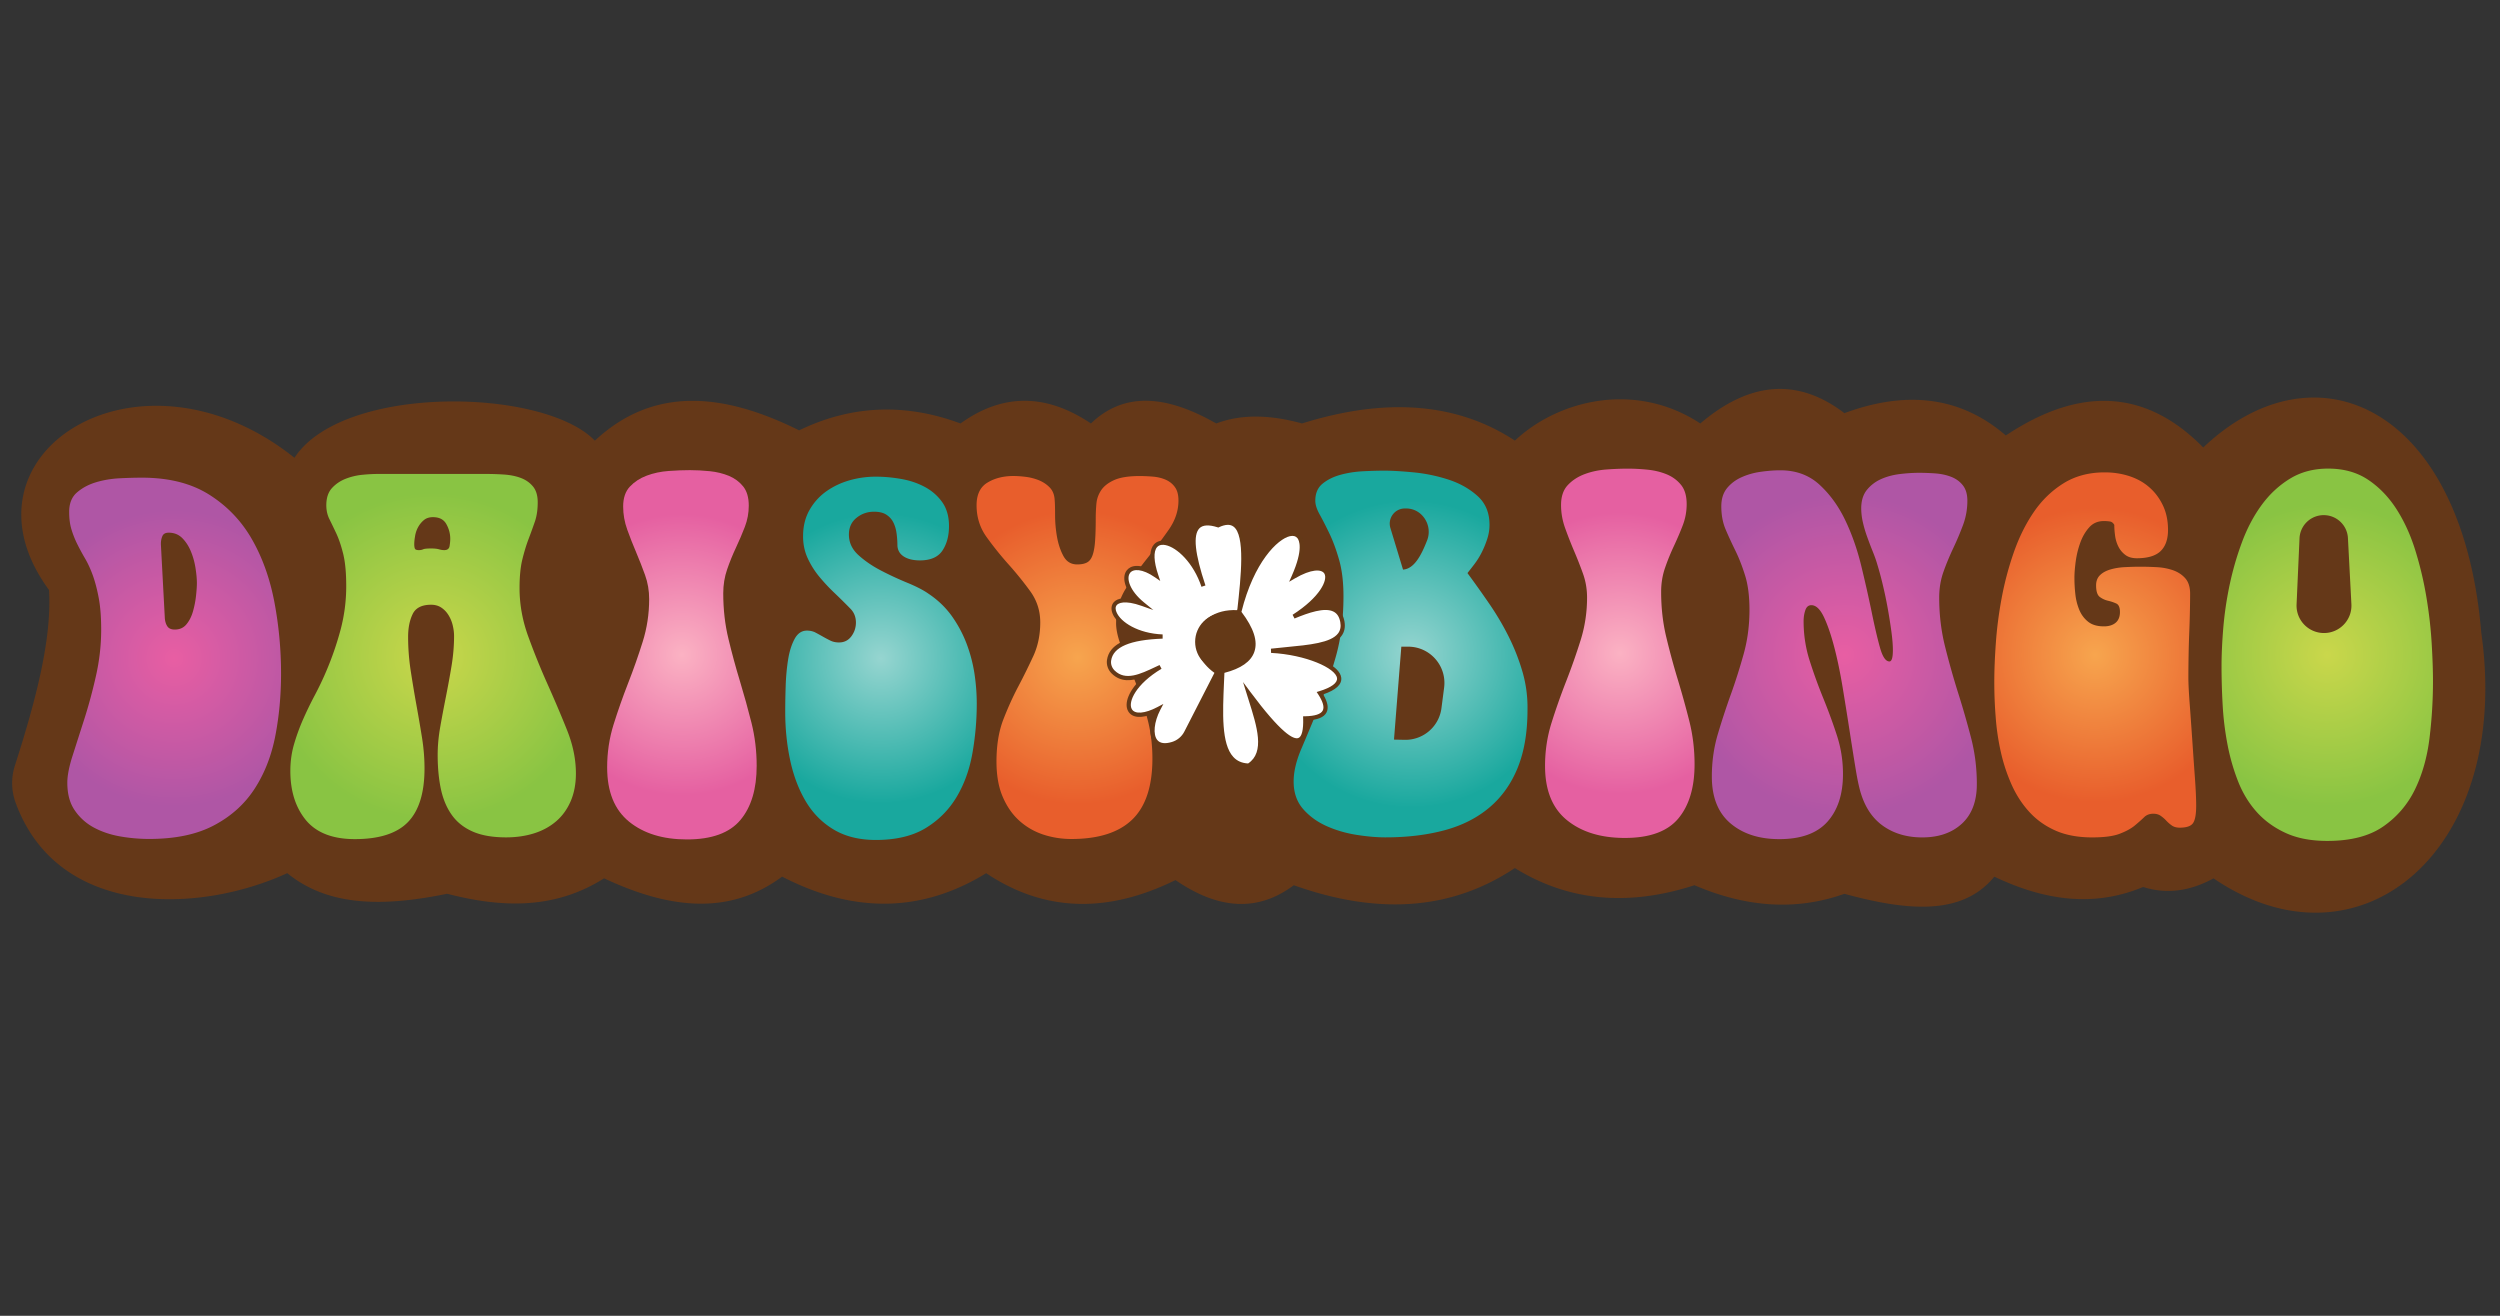
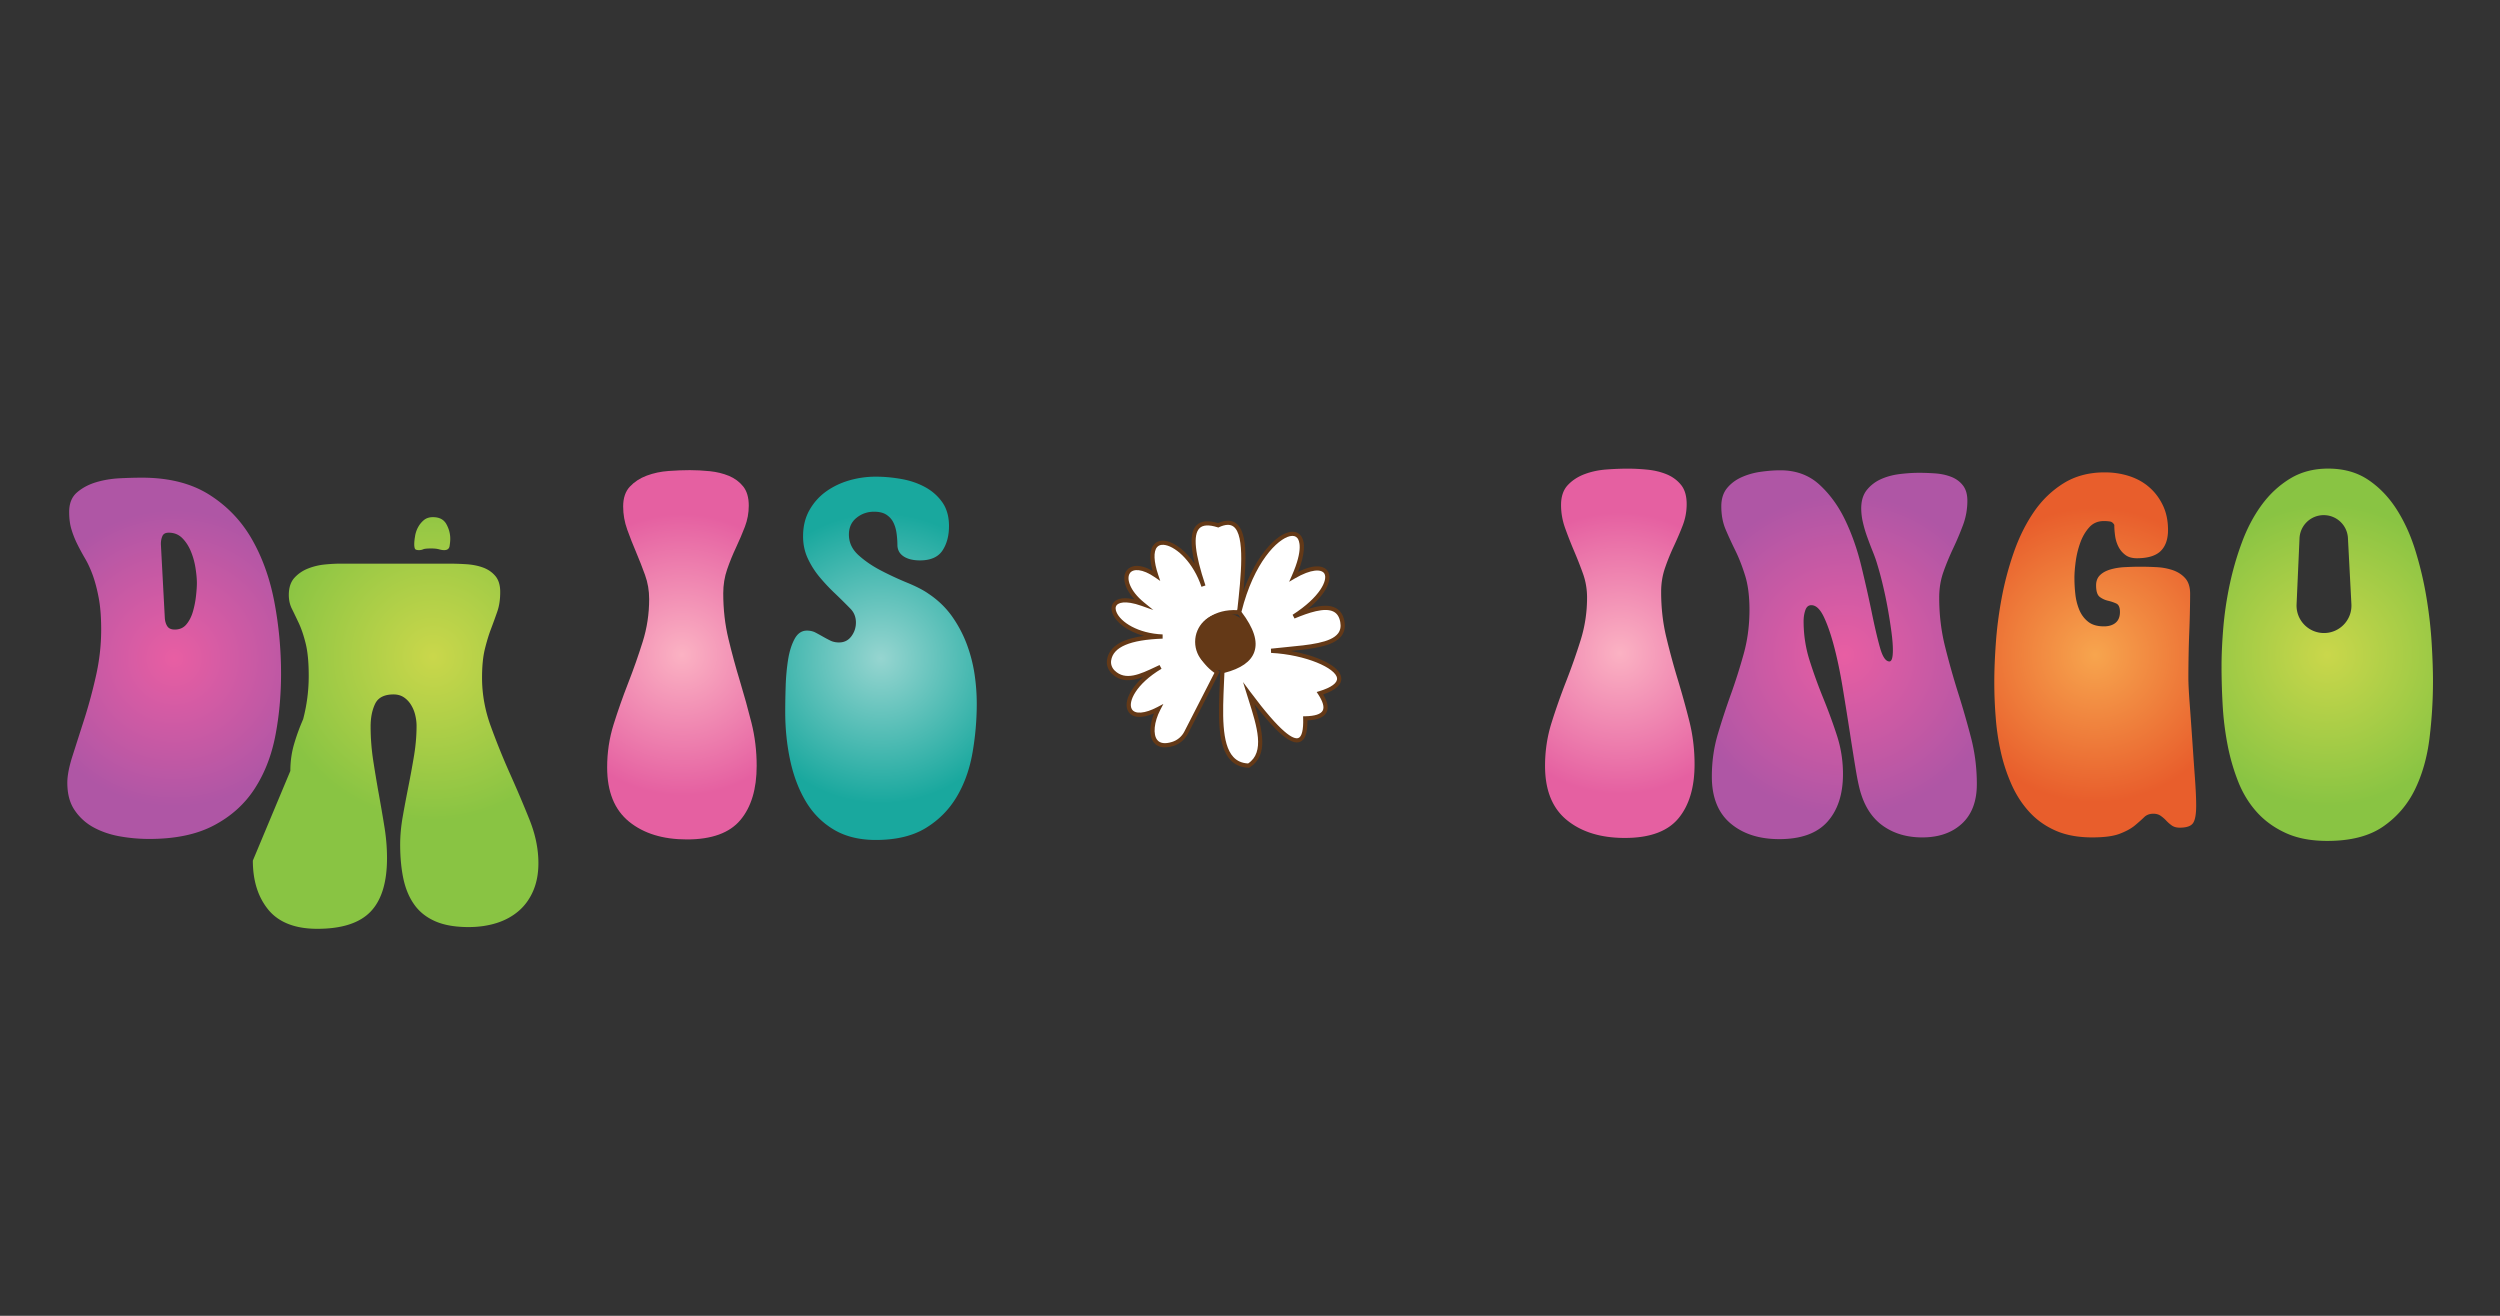
<svg xmlns="http://www.w3.org/2000/svg" id="Layer_2" viewBox="0 0 570 300">
  <rect x="0" y="0" width="570" height="300" fill="#333333" stroke="none" />
  <style>.st0{fill:#653818}.st1{fill:url(#SVGID_1_)}.st2{fill:url(#SVGID_2_)}.st3{fill:url(#SVGID_3_)}.st4{fill:url(#SVGID_4_)}.st5{fill:url(#SVGID_5_)}.st6{fill:url(#SVGID_6_)}.st7{fill:url(#SVGID_7_)}.st8{fill:url(#SVGID_8_)}.st9{fill:url(#SVGID_9_)}.st10{fill:url(#SVGID_10_)}.st11{fill:#fff}.st12{fill:#643917}</style>
  <switch>
    <g>
-       <path class="st0" d="M67.14 104.38c10.96-16.83 56.75-16.05 68.49-3.91 13.49-12.57 29.44-10.85 46.57-2.35 12.07-5.84 24.33-6.2 36.79-1.57 9.74-7.01 19.66-6.77 29.74 0 7.9-7.58 17.72-6.19 28.57 0 5.96-2.25 12.57-1.92 19.57 0 18.93-5.93 35.19-4.84 48.53 3.91 9.78-9.21 27.39-13.7 42.27-3.91 11.18-9.51 22.14-10.54 32.86-2.35 14.49-5.37 26.73-3.61 36.8 5.09 16.72-11.14 31.79-10.72 45.01 2.74 25.63-24.34 59.09-9.39 63.4 42.3 7.04 49.67-27.79 78.59-61.05 55.94-5.37 2.92-10.72 3.67-16.05 1.96-11.6 4.83-22.86 2.91-33.94-2.35-7.42 9.11-20.18 7.72-34.18 3.91-11.1 3.95-22.5 3.06-34.18-1.96-15.51 5.04-29.08 3.45-40.95-3.91-13.43 8.93-29.78 11.26-50.41 3.91-8.26 6.22-17.29 5.49-26.97-1.17-14.99 7.38-29.44 7.6-43.16-1.57-14.06 8.63-29.45 9.61-46.53.78-12.22 9.08-26.04 7.21-40.59.39-11.4 7.21-23.47 6.69-35.78 3.52-13.9 2.84-26.82 3.19-36.45-4.7-20.17 9.26-52.26 10.29-61.92-16.01a13.06 13.06 0 0 1-.18-8.53c4.77-14.85 8.47-28.97 7.77-40.03-22.69-30.91 20.36-58.52 55.97-30.13z" />
      <radialGradient gradientUnits="userSpaceOnUse" r="33.827" cx="39.701" cy="150.097" id="SVGID_1_">
        <stop offset="0" stop-color="#e85ea3" />
        <stop offset="1" stop-color="#af56a5" />
      </radialGradient>
      <path class="st1" d="M15.35 178.45c0-1.61.4-3.65 1.19-6.12.79-2.47 1.68-5.26 2.67-8.34.99-3.09 1.88-6.38 2.67-9.89.79-3.5 1.19-7.02 1.19-10.56 0-2.76-.18-5.13-.54-7.09-.36-1.96-.81-3.68-1.33-5.16-.53-1.48-1.12-2.78-1.78-3.91-.66-1.12-1.25-2.22-1.78-3.28-.53-1.06-.97-2.17-1.33-3.33-.36-1.16-.54-2.51-.54-4.05 0-1.93.59-3.41 1.78-4.44 1.19-1.03 2.62-1.8 4.3-2.31 1.68-.51 3.49-.82 5.43-.92 1.94-.1 3.64-.14 5.09-.14 6.12 0 11.23 1.29 15.31 3.86s7.33 5.95 9.73 10.13c2.4 4.18 4.11 8.95 5.14 14.32a87.422 87.422 0 0 1 1.53 16.35c0 5.01-.44 9.79-1.33 14.32s-2.47 8.53-4.74 12.01-5.35 6.24-9.24 8.29c-3.89 2.06-8.79 3.09-14.72 3.09-2.24 0-4.46-.19-6.67-.58-2.21-.39-4.2-1.06-5.98-2.02a12.22 12.22 0 0 1-4.35-3.91c-1.14-1.64-1.7-3.75-1.7-6.32zm22.23-37.51c.06.77.26 1.4.59 1.88.33.48.89.72 1.68.72 1.12 0 2.01-.4 2.67-1.21.66-.8 1.15-1.78 1.48-2.94.33-1.16.56-2.33.69-3.52.13-1.19.2-2.17.2-2.94 0-.9-.1-2.01-.3-3.33-.2-1.32-.54-2.59-1.04-3.81-.49-1.22-1.15-2.25-1.98-3.09-.82-.83-1.86-1.25-3.11-1.25-.73 0-1.2.26-1.43.77-.23.52-.35 1.13-.35 1.83l.9 16.89z" />
      <radialGradient gradientUnits="userSpaceOnUse" r="37.356" cx="98.749" cy="149.687" id="SVGID_2_">
        <stop offset="0" stop-color="#cad74b" />
        <stop offset="1" stop-color="#89c443" />
      </radialGradient>
-       <path class="st2" d="M66.2 175.77c0-2.12.28-4.15.84-6.08a46.19 46.19 0 0 1 2.07-5.69c.82-1.86 1.71-3.7 2.67-5.5.95-1.8 1.83-3.63 2.62-5.5 1.32-3.09 2.4-6.24 3.26-9.45a38.63 38.63 0 0 0 1.28-9.93c0-3.02-.23-5.46-.69-7.33-.46-1.86-.99-3.42-1.58-4.68-.59-1.25-1.12-2.35-1.58-3.28-.46-.93-.69-1.98-.69-3.13 0-1.67.43-2.97 1.28-3.91.85-.93 1.89-1.64 3.11-2.12 1.22-.48 2.5-.79 3.85-.92s2.52-.19 3.51-.19h24.79c1.32 0 2.67.05 4.05.14 1.38.1 2.63.35 3.75.77 1.12.42 2.04 1.06 2.77 1.93.72.87 1.09 2.07 1.09 3.62 0 1.67-.21 3.13-.64 4.39-.43 1.25-.91 2.57-1.43 3.95-.53 1.38-1 2.94-1.43 4.68-.43 1.74-.64 3.92-.64 6.56 0 3.73.67 7.44 2.03 11.14 1.35 3.7 2.81 7.31 4.4 10.85 1.58 3.54 3.05 6.99 4.4 10.37 1.35 3.38 2.02 6.67 2.02 9.89 0 2.38-.4 4.48-1.19 6.32-.79 1.83-1.89 3.36-3.31 4.58-1.42 1.22-3.1 2.14-5.04 2.75-1.94.61-4.07.92-6.37.92-3.03 0-5.55-.43-7.56-1.3-2.01-.87-3.61-2.12-4.79-3.76-1.18-1.64-2.02-3.62-2.52-5.93-.49-2.31-.74-4.92-.74-7.81 0-2.06.2-4.19.59-6.41.39-2.22.82-4.48 1.28-6.8.46-2.31.89-4.64 1.28-6.99.39-2.35.59-4.64.59-6.9 0-.77-.1-1.57-.3-2.41a7.96 7.96 0 0 0-.94-2.31c-.43-.71-.97-1.29-1.63-1.74-.66-.45-1.45-.68-2.37-.68-2.11 0-3.51.71-4.2 2.12-.69 1.42-1.04 3.15-1.04 5.21 0 2.57.2 5.14.59 7.72.4 2.57.82 5.13 1.28 7.67.46 2.54.89 5.03 1.28 7.47.4 2.44.59 4.82.59 7.14 0 5.53-1.25 9.6-3.75 12.2-2.5 2.6-6.55 3.91-12.15 3.91-5 0-8.71-1.43-11.11-4.29-2.38-2.88-3.58-6.63-3.58-11.26zm28.25-51.69c0 .45.05.79.15 1.01.1.23.41.34.94.34.33 0 .64-.06.94-.19.3-.13.9-.19 1.83-.19.72 0 1.32.06 1.78.19.46.13.85.19 1.19.19.72 0 1.14-.32 1.23-.96.1-.64.15-1.19.15-1.64 0-1.16-.3-2.27-.89-3.33-.59-1.06-1.61-1.59-3.06-1.59-.86 0-1.57.24-2.12.72-.56.48-1 1.05-1.33 1.69-.33.64-.54 1.32-.64 2.03-.12.71-.17 1.28-.17 1.73z" />
+       <path class="st2" d="M66.2 175.77c0-2.12.28-4.15.84-6.08a46.19 46.19 0 0 1 2.07-5.69a38.63 38.63 0 0 0 1.28-9.93c0-3.02-.23-5.46-.69-7.33-.46-1.86-.99-3.42-1.58-4.68-.59-1.25-1.12-2.35-1.58-3.28-.46-.93-.69-1.98-.69-3.13 0-1.67.43-2.97 1.28-3.91.85-.93 1.89-1.64 3.11-2.12 1.22-.48 2.5-.79 3.85-.92s2.52-.19 3.51-.19h24.79c1.32 0 2.67.05 4.05.14 1.38.1 2.63.35 3.75.77 1.12.42 2.04 1.06 2.77 1.93.72.87 1.09 2.07 1.09 3.62 0 1.67-.21 3.13-.64 4.39-.43 1.25-.91 2.57-1.43 3.95-.53 1.38-1 2.94-1.43 4.68-.43 1.74-.64 3.92-.64 6.56 0 3.73.67 7.44 2.03 11.14 1.35 3.7 2.81 7.31 4.4 10.85 1.58 3.54 3.05 6.99 4.4 10.37 1.35 3.38 2.02 6.67 2.02 9.89 0 2.38-.4 4.48-1.19 6.32-.79 1.83-1.89 3.36-3.31 4.58-1.42 1.22-3.1 2.14-5.04 2.75-1.94.61-4.07.92-6.37.92-3.03 0-5.55-.43-7.56-1.3-2.01-.87-3.61-2.12-4.79-3.76-1.18-1.64-2.02-3.62-2.52-5.93-.49-2.31-.74-4.92-.74-7.81 0-2.06.2-4.19.59-6.41.39-2.22.82-4.48 1.28-6.8.46-2.31.89-4.64 1.28-6.99.39-2.35.59-4.64.59-6.9 0-.77-.1-1.57-.3-2.41a7.96 7.96 0 0 0-.94-2.31c-.43-.71-.97-1.29-1.63-1.74-.66-.45-1.45-.68-2.37-.68-2.11 0-3.51.71-4.2 2.12-.69 1.42-1.04 3.15-1.04 5.21 0 2.57.2 5.14.59 7.72.4 2.57.82 5.13 1.28 7.67.46 2.54.89 5.03 1.28 7.47.4 2.44.59 4.82.59 7.14 0 5.53-1.25 9.6-3.75 12.2-2.5 2.6-6.55 3.91-12.15 3.91-5 0-8.71-1.43-11.11-4.29-2.38-2.88-3.58-6.63-3.58-11.26zm28.25-51.69c0 .45.05.79.15 1.01.1.23.41.34.94.34.33 0 .64-.06.94-.19.3-.13.9-.19 1.83-.19.72 0 1.32.06 1.78.19.46.13.85.19 1.19.19.72 0 1.14-.32 1.23-.96.1-.64.15-1.19.15-1.64 0-1.16-.3-2.27-.89-3.33-.59-1.06-1.61-1.59-3.06-1.59-.86 0-1.57.24-2.12.72-.56.48-1 1.05-1.33 1.69-.33.64-.54 1.32-.64 2.03-.12.71-.17 1.28-.17 1.73z" />
      <radialGradient gradientUnits="userSpaceOnUse" r="32.111" cx="155.468" cy="149.278" id="SVGID_3_">
        <stop offset="0" stop-color="#fbb2c3" />
        <stop offset="1" stop-color="#e560a1" />
      </radialGradient>
      <path class="st3" d="M138.43 174.98c0-3.41.49-6.69 1.48-9.84.99-3.15 2.09-6.28 3.31-9.4 1.22-3.12 2.32-6.25 3.31-9.4.99-3.15 1.48-6.4 1.48-9.74 0-1.93-.31-3.76-.94-5.5-.63-1.74-1.3-3.46-2.02-5.16-.73-1.7-1.4-3.42-2.03-5.16-.63-1.74-.94-3.5-.94-5.3 0-1.93.51-3.44 1.53-4.53 1.02-1.09 2.3-1.93 3.85-2.51 1.55-.58 3.21-.93 4.99-1.06 1.78-.13 3.39-.19 4.84-.19 1.45 0 2.96.08 4.54.24 1.58.16 3.03.52 4.35 1.06 1.32.55 2.4 1.35 3.26 2.41.85 1.06 1.28 2.52 1.28 4.39 0 1.67-.3 3.28-.89 4.82-.59 1.54-1.27 3.12-2.02 4.73-.76 1.61-1.43 3.26-2.02 4.97-.59 1.7-.89 3.52-.89 5.45 0 3.66.39 7.14 1.19 10.42.79 3.28 1.66 6.49 2.62 9.64.95 3.15 1.83 6.3 2.62 9.45.79 3.15 1.19 6.43 1.19 9.84 0 5.27-1.23 9.39-3.7 12.34-2.47 2.96-6.54 4.44-12.2 4.44-5.47 0-9.86-1.35-13.19-4.05-3.34-2.72-5-6.83-5-12.36z" />
      <radialGradient gradientUnits="userSpaceOnUse" r="33.107" cx="200.848" cy="150.097" id="SVGID_4_">
        <stop offset="0" stop-color="#96d5d0" />
        <stop offset="1" stop-color="#19a89e" />
      </radialGradient>
      <path class="st4" d="M209.74 127.77c-1.52 0-2.73-.29-3.65-.87-.92-.58-1.42-1.41-1.48-2.51 0-.96-.07-1.91-.2-2.84-.13-.93-.38-1.75-.74-2.46s-.89-1.29-1.58-1.74c-.69-.45-1.63-.68-2.81-.68-1.52 0-2.85.47-4 1.4-1.15.93-1.73 2.2-1.73 3.81 0 1.8.72 3.36 2.17 4.68 1.45 1.32 3.16 2.49 5.14 3.52 1.98 1.03 3.98 1.96 6.03 2.8 2.04.84 3.65 1.67 4.84 2.51 2.11 1.41 3.85 3.09 5.24 5.01 1.38 1.93 2.5 4 3.36 6.22.85 2.22 1.46 4.5 1.83 6.85.36 2.35.54 4.68.54 6.99 0 3.79-.33 7.55-.99 11.28-.66 3.73-1.86 7.06-3.61 9.98-1.75 2.93-4.1 5.29-7.06 7.09-2.96 1.8-6.75 2.7-11.36 2.7-3.75 0-6.95-.79-9.58-2.36-2.63-1.57-4.76-3.71-6.37-6.41-1.61-2.7-2.8-5.82-3.56-9.35-.76-3.53-1.14-7.23-1.14-11.09 0-1.74.03-3.66.1-5.79.06-2.12.25-4.13.54-6.03.3-1.9.79-3.49 1.48-4.77.69-1.29 1.63-1.93 2.82-1.93.72 0 1.37.14 1.93.43.56.29 1.12.6 1.68.92.56.32 1.14.63 1.73.92.59.29 1.25.43 1.98.43 1.19 0 2.12-.47 2.82-1.4.69-.93 1.04-1.98 1.04-3.13 0-1.22-.39-2.25-1.18-3.09-1.19-1.22-2.42-2.44-3.7-3.66a42.312 42.312 0 0 1-3.51-3.76 19.374 19.374 0 0 1-2.62-4.19c-.69-1.51-1.04-3.17-1.04-4.97 0-2.25.48-4.23 1.43-5.93.95-1.7 2.21-3.12 3.75-4.24 1.55-1.12 3.31-1.98 5.28-2.56s4.02-.87 6.12-.87c1.91 0 3.85.18 5.83.53 1.98.35 3.77.96 5.38 1.83 1.61.87 2.93 2.03 3.95 3.47 1.02 1.45 1.53 3.26 1.53 5.45 0 2.19-.49 4.04-1.48 5.55-1 1.51-2.72 2.26-5.15 2.26z" />
      <radialGradient gradientUnits="userSpaceOnUse" r="33.476" cx="245.691" cy="149.904" id="SVGID_5_">
        <stop offset="0" stop-color="#f7a54e" />
        <stop offset="1" stop-color="#e85e2c" />
      </radialGradient>
-       <path class="st5" d="M231.07 108.53c.79 0 1.71.06 2.77.19 1.05.13 2.06.39 3.01.77.95.39 1.78.93 2.47 1.64.69.71 1.07 1.64 1.14 2.8.07.77.1 1.96.1 3.57 0 1.61.15 3.25.44 4.92.3 1.67.79 3.13 1.48 4.39.69 1.25 1.73 1.88 3.11 1.88.92 0 1.66-.14 2.22-.43.56-.29.99-.83 1.28-1.64.3-.8.49-1.9.59-3.28.1-1.38.15-3.17.15-5.35 0-.96.05-2.01.15-3.13.1-1.12.46-2.15 1.09-3.09.63-.93 1.61-1.7 2.96-2.31 1.35-.61 3.28-.92 5.78-.92 1.05 0 2.11.05 3.16.14 1.05.1 2.01.34 2.86.72.86.39 1.55.95 2.07 1.69.53.74.79 1.75.79 3.04 0 2.31-.74 4.53-2.22 6.65-1.48 2.12-3.11 4.29-4.89 6.51a70.747 70.747 0 0 0-4.89 6.9c-1.48 2.38-2.22 5.01-2.22 7.91 0 1.54.43 3.39 1.28 5.55.85 2.16 1.81 4.55 2.86 7.18 1.05 2.64 2.01 5.48 2.86 8.53.86 3.05 1.28 6.25 1.28 9.6 0 6.3-1.53 10.93-4.59 13.89-3.06 2.96-7.69 4.44-13.88 4.44-2.24 0-4.38-.34-6.42-1.01-2.04-.68-3.85-1.72-5.43-3.14-1.58-1.41-2.85-3.23-3.8-5.45-.96-2.22-1.43-4.9-1.43-8.05 0-3.73.53-6.94 1.58-9.64s2.19-5.21 3.41-7.52c1.22-2.31 2.35-4.61 3.41-6.9 1.05-2.28 1.58-4.84 1.58-7.67 0-2.64-.76-5-2.27-7.09a77.922 77.922 0 0 0-4.99-6.17 75.07 75.07 0 0 1-4.99-6.22c-1.52-2.12-2.27-4.53-2.27-7.23 0-2.44.82-4.16 2.47-5.16 1.66-1.01 3.64-1.51 5.94-1.51z" />
      <radialGradient gradientUnits="userSpaceOnUse" r="32.112" cx="369.306" cy="148.941" id="SVGID_6_">
        <stop offset="0" stop-color="#fbb2c3" />
        <stop offset="1" stop-color="#e560a1" />
      </radialGradient>
      <path class="st6" d="M352.27 174.64c0-3.41.49-6.69 1.48-9.84.99-3.15 2.09-6.28 3.31-9.4 1.22-3.12 2.32-6.25 3.31-9.4.99-3.15 1.48-6.4 1.48-9.74 0-1.93-.31-3.76-.94-5.5a95.18 95.18 0 0 0-2.03-5.16c-.72-1.7-1.4-3.42-2.02-5.16-.63-1.74-.94-3.5-.94-5.3 0-1.93.51-3.44 1.53-4.53 1.02-1.09 2.3-1.93 3.85-2.51 1.55-.58 3.21-.93 4.99-1.06 1.78-.13 3.39-.19 4.84-.19 1.45 0 2.96.08 4.54.24 1.58.16 3.03.52 4.35 1.06 1.32.55 2.4 1.35 3.26 2.41.86 1.06 1.28 2.52 1.28 4.39 0 1.67-.3 3.28-.89 4.82-.59 1.54-1.27 3.12-2.02 4.73-.76 1.61-1.43 3.26-2.02 4.97-.59 1.7-.89 3.52-.89 5.45 0 3.66.39 7.14 1.19 10.42.79 3.28 1.66 6.5 2.62 9.64.95 3.15 1.83 6.3 2.62 9.45.79 3.15 1.19 6.43 1.19 9.84 0 5.27-1.24 9.39-3.7 12.34-2.47 2.96-6.54 4.44-12.2 4.44-5.47 0-9.86-1.35-13.19-4.05-3.34-2.71-5-6.83-5-12.36z" />
      <radialGradient gradientUnits="userSpaceOnUse" r="36.616" cx="420.52" cy="149.278" id="SVGID_7_">
        <stop offset="0" stop-color="#e85ea3" />
        <stop offset="1" stop-color="#af56a5" />
      </radialGradient>
      <path class="st7" d="M390.3 177.05c0-3.34.44-6.52 1.33-9.55.89-3.02 1.88-6.04 2.96-9.06 1.09-3.02 2.07-6.12 2.96-9.31.89-3.18 1.33-6.54 1.33-10.08 0-3.09-.33-5.69-.99-7.81-.66-2.12-1.4-4.02-2.22-5.69-.82-1.67-1.57-3.28-2.22-4.82-.66-1.54-.99-3.31-.99-5.3 0-1.67.43-3.04 1.28-4.1.86-1.06 1.96-1.9 3.31-2.51 1.35-.61 2.82-1.03 4.4-1.25 1.58-.22 3.06-.34 4.45-.34 3.56 0 6.52 1.08 8.89 3.23 2.37 2.16 4.33 4.84 5.88 8.05 1.55 3.22 2.78 6.72 3.7 10.51.92 3.79 1.71 7.3 2.37 10.51.66 3.22 1.28 5.9 1.88 8.05.59 2.16 1.32 3.23 2.17 3.23.53 0 .79-.87.79-2.6 0-1.16-.12-2.59-.35-4.29-.23-1.7-.51-3.47-.84-5.3-.33-1.83-.71-3.63-1.14-5.4a77.37 77.37 0 0 0-1.24-4.58c-.26-.9-.61-1.88-1.04-2.94-.43-1.06-.84-2.14-1.23-3.23-.4-1.09-.73-2.2-.99-3.33a14.3 14.3 0 0 1-.39-3.23c0-1.74.43-3.13 1.28-4.2a8.685 8.685 0 0 1 3.21-2.46c1.28-.58 2.7-.96 4.25-1.16 1.55-.19 3.05-.29 4.49-.29 1.19 0 2.42.05 3.7.14 1.28.1 2.47.35 3.56.77 1.09.42 1.98 1.06 2.67 1.93.69.87 1.04 2.04 1.04 3.52 0 1.93-.33 3.78-.99 5.55-.66 1.77-1.4 3.52-2.22 5.26-.82 1.74-1.57 3.52-2.22 5.35-.66 1.83-.99 3.81-.99 5.93 0 3.86.44 7.57 1.33 11.14.89 3.57 1.88 7.07 2.96 10.51 1.09 3.44 2.07 6.86 2.96 10.27.89 3.41 1.33 6.94 1.33 10.61 0 3.92-1.14 6.93-3.41 9.02-2.27 2.09-5.28 3.13-9.04 3.13-3.36 0-6.26-.82-8.69-2.46-2.44-1.64-4.18-4.1-5.23-7.38-.39-1.16-.81-3.04-1.24-5.64-.43-2.6-.89-5.5-1.38-8.68-.49-3.18-1.02-6.48-1.58-9.88-.56-3.41-1.2-6.51-1.93-9.31-.73-2.8-1.52-5.1-2.37-6.9-.86-1.8-1.81-2.7-2.86-2.7-.66 0-1.12.39-1.38 1.16-.26.77-.39 1.61-.39 2.51 0 3.09.46 6.08 1.38 8.97.92 2.89 1.96 5.76 3.11 8.58 1.15 2.83 2.19 5.66 3.11 8.49.92 2.83 1.38 5.76 1.38 8.78 0 4.63-1.19 8.26-3.56 10.9-2.37 2.64-6.03 3.95-10.96 3.95-4.61 0-8.33-1.21-11.16-3.62-2.81-2.4-4.22-5.95-4.22-10.65z" />
      <radialGradient gradientUnits="userSpaceOnUse" r="33.625" cx="477.71" cy="149.326" id="SVGID_8_">
        <stop offset="0" stop-color="#f7a54e" />
        <stop offset="1" stop-color="#e85e2c" />
      </radialGradient>
      <path class="st8" d="M454.7 155.45c0-2.51.11-5.43.35-8.78.23-3.34.67-6.78 1.33-10.32s1.58-7.01 2.77-10.42 2.7-6.46 4.54-9.16c1.84-2.7 4.1-4.89 6.77-6.56s5.81-2.51 9.43-2.51c1.91 0 3.74.27 5.48.82 1.74.55 3.28 1.38 4.59 2.51 1.32 1.13 2.37 2.51 3.16 4.15.79 1.64 1.19 3.52 1.19 5.64 0 2.12-.56 3.73-1.68 4.82-1.12 1.09-2.93 1.64-5.43 1.64-1.05 0-1.91-.24-2.57-.72a5.276 5.276 0 0 1-1.58-1.83c-.39-.74-.66-1.56-.79-2.46-.13-.9-.2-1.77-.2-2.6-.26-.45-.59-.71-.99-.77-.4-.06-.86-.1-1.38-.1-1.38 0-2.5.48-3.36 1.45-.86.96-1.53 2.12-2.02 3.47s-.84 2.77-1.04 4.24c-.2 1.48-.3 2.73-.3 3.76 0 1.16.06 2.38.2 3.66.13 1.29.43 2.49.89 3.62s1.14 2.04 2.03 2.75c.89.71 2.09 1.06 3.6 1.06 1.12 0 2.01-.27 2.67-.82.66-.55.99-1.37.99-2.46 0-1.03-.28-1.67-.84-1.93a9.64 9.64 0 0 0-1.88-.63c-.69-.16-1.32-.45-1.88-.87-.56-.42-.84-1.3-.84-2.65 0-.96.3-1.74.89-2.31.59-.58 1.38-1.01 2.37-1.3.99-.29 2.07-.47 3.26-.53 1.19-.06 2.37-.1 3.56-.1 1.12 0 2.34.03 3.66.1 1.32.06 2.55.29 3.7.67 1.15.39 2.11 1 2.86 1.83.76.84 1.14 2.03 1.14 3.57 0 1.09-.02 2.41-.05 3.95-.03 1.54-.08 3.18-.15 4.92-.07 1.74-.12 3.49-.15 5.26-.03 1.77-.05 3.42-.05 4.97 0 1.35.1 3.34.3 5.98.2 2.64.39 5.4.59 8.29.2 2.89.39 5.71.59 8.44.2 2.73.3 4.9.3 6.51 0 1.99-.25 3.33-.74 4-.49.68-1.5 1.01-3.01 1.01-.72 0-1.32-.16-1.78-.48-.46-.32-.89-.69-1.28-1.11-.39-.42-.82-.79-1.28-1.11-.46-.32-1.02-.48-1.68-.48-.86 0-1.57.27-2.12.82-.56.55-1.27 1.17-2.12 1.88-.86.71-2.01 1.33-3.46 1.88-1.45.55-3.52.82-6.22.82-3.23 0-6.01-.51-8.35-1.54s-4.33-2.44-5.98-4.24c-1.65-1.8-3-3.87-4.05-6.22a39.422 39.422 0 0 1-2.47-7.47c-.59-2.64-.99-5.32-1.18-8.05-.22-2.74-.31-5.39-.31-7.96z" />
      <radialGradient gradientUnits="userSpaceOnUse" r="35.064" cx="321.649" cy="149.133" id="SVGID_9_">
        <stop offset="0" stop-color="#96d5d0" />
        <stop offset="1" stop-color="#19a89e" />
      </radialGradient>
-       <path class="st9" d="M347.13 153.18c-.79-2.73-1.83-5.38-3.11-7.96a62.706 62.706 0 0 0-4.4-7.47c-1.65-2.41-3.33-4.77-5.04-7.09.46-.58.99-1.25 1.58-2.03s1.14-1.64 1.63-2.6c.49-.96.92-1.99 1.28-3.09.36-1.09.54-2.18.54-3.28 0-2.76-.92-4.97-2.77-6.61-1.84-1.64-4.05-2.88-6.62-3.71-2.57-.83-5.2-1.38-7.9-1.64s-4.94-.39-6.72-.39c-1.45 0-3.08.05-4.89.14-1.81.1-3.52.37-5.14.82-1.61.45-2.96 1.13-4.05 2.03-1.09.9-1.63 2.19-1.63 3.86 0 .9.33 1.95.99 3.13.66 1.19 1.4 2.64 2.22 4.34.82 1.7 1.56 3.71 2.22 6.03.66 2.31.99 5.08.99 8.29 0 5.08-.59 9.71-1.78 13.89s-2.49 8-3.9 11.48c-1.42 3.47-2.72 6.59-3.9 9.35-1.19 2.77-1.78 5.27-1.78 7.52 0 2.51.71 4.58 2.12 6.22 1.42 1.64 3.19 2.94 5.33 3.91 2.14.96 4.43 1.64 6.86 2.02 2.44.39 4.64.58 6.62.58 5 0 9.51-.55 13.53-1.64 4.02-1.09 7.42-2.83 10.22-5.21 2.8-2.38 4.94-5.4 6.42-9.06 1.48-3.66 2.22-8.07 2.22-13.21.05-3.01-.35-5.88-1.14-8.62zm-26.88-37.25h.44c3.63.07 6.01 3.9 4.69 7.28-1.39 3.57-3 6.49-5.49 6.66l-2.88-9.49c-.66-2.2.96-4.41 3.24-4.45zm9.01 40.85l-.61 4.7a8.278 8.278 0 0 1-8.36 7.2l-2.46-.05 1.67-21.19h1.57c4.98 0 8.83 4.39 8.19 9.34z" />
      <radialGradient gradientUnits="userSpaceOnUse" r="34.516" cx="530.619" cy="149.294" id="SVGID_10_">
        <stop offset="0" stop-color="#cad74b" />
        <stop offset="1" stop-color="#89c443" />
      </radialGradient>
      <path class="st10" d="M554.42 146.65c-.2-3.36-.59-6.84-1.19-10.43-.59-3.59-1.43-7.15-2.52-10.67-1.09-3.53-2.52-6.67-4.3-9.45-1.78-2.77-3.93-5.01-6.47-6.71-2.53-1.7-5.58-2.55-9.14-2.55-3.29 0-6.19.77-8.69 2.3-2.5 1.53-4.66 3.54-6.47 6.02-1.81 2.48-3.31 5.32-4.49 8.52-1.19 3.2-2.12 6.46-2.82 9.79a80.29 80.29 0 0 0-1.43 9.79c-.26 3.2-.39 6.07-.39 8.62 0 2.81.08 5.73.25 8.76.16 3.04.53 6.04 1.09 9.01.56 2.97 1.37 5.79 2.42 8.47 1.05 2.68 2.47 5.01 4.25 7 1.78 1.99 3.98 3.59 6.62 4.8 2.63 1.21 5.79 1.81 9.48 1.81 5.33 0 9.58-1.09 12.74-3.28 3.16-2.19 5.58-5.01 7.26-8.47 1.68-3.46 2.78-7.36 3.31-11.7.53-4.34.79-8.67.79-12.97 0-2.41-.1-5.3-.3-8.66zm-24.55-2.32c-3.57 0-6.41-2.97-6.25-6.54l.67-15.06a5.524 5.524 0 0 1 5.52-5.28c2.94 0 5.37 2.3 5.52 5.24l.79 15.06c.19 3.57-2.66 6.58-6.25 6.58z" />
      <g>
        <path class="st11" d="M282.54 139.63c1.3-11.75 2.4-23.14-4.78-19.86-6.99-2.23-6.6 4.15-3.35 13.88-3.59-10.76-14.83-14.45-10.77-2.39-6.94-4.78-9.57 1.2-3.11 6.46-10.87-3.88-7.66 6.94 4.55 7.42-6.82.25-11.65 1.62-12.2 5.42-.14.99.23 1.99.95 2.69 2.94 2.85 6.9.63 10.77-1.17-10.05 5.98-9.09 14.12-.48 9.57-2.2 4.22-2.09 9.61 3.25 7.98a5.177 5.177 0 0 0 3.09-2.6l7.05-13.76c-7.41-4.88-4.78-14.35 5.03-13.64z" />
        <path class="st12" d="M265.6 170.4c-1.28 0-2.04-.52-2.48-1.05-1.28-1.54-.94-4.33 0-6.7-2.86 1.23-5.03 1.06-5.91-.51-.98-1.75.13-4.82 3.43-7.79-2.58.96-5.08 1.25-7.16-.77-.84-.82-1.25-1.98-1.09-3.1.52-3.57 4.39-4.95 8.44-5.49-3.78-1.02-6.36-3.09-7.16-5.08-.42-1.04-.3-2.01.32-2.66.85-.89 2.49-1.08 4.7-.57-2.47-2.65-2.85-5.22-1.81-6.61.87-1.15 2.84-1.65 5.91.1-.78-2.84-.67-4.92.32-6.04.65-.73 1.65-1.01 2.82-.77 1.95.4 4.45 2.24 6.47 5.19-1.09-4.57-.95-7.4.4-8.77 1.01-1.03 2.66-1.2 4.91-.51 1.68-.73 3.04-.72 4.07.02 2.99 2.17 2.4 9.82 1.22 20.4l-.05.46-.46-.03c-5.02-.37-7.67 2.01-8.47 4.35-1 2.95.47 6.25 3.74 8.41l.36.24-7.25 14.14c-.7 1.36-1.93 2.4-3.38 2.84-.72.21-1.35.3-1.89.3zm-.35-9.9l-.71 1.36c-1.42 2.74-1.71 5.62-.67 6.87.64.77 1.77.92 3.36.43 1.2-.37 2.22-1.22 2.8-2.36l6.86-13.39c-3.4-2.41-4.88-6.01-3.77-9.27.89-2.61 3.72-5.26 8.98-5.03.86-7.72 1.84-17.1-.88-19.06-.77-.56-1.84-.51-3.28.15l-.17.08-.18-.06c-1.96-.63-3.35-.55-4.11.22-1.51 1.53-1.06 5.79 1.36 13.04v.01l-.91.3v-.01c-1.82-5.46-5.58-8.97-8.2-9.5-.58-.12-1.38-.13-1.91.46-.87.98-.77 3.3.26 6.35l.46 1.37-1.19-.82c-2.94-2.03-4.98-1.97-5.7-1.01-.94 1.26-.02 4.11 3.17 6.71l2.16 1.76-2.63-.94c-4.09-1.46-5.38-.56-5.68-.25-.46.47-.32 1.15-.12 1.63.93 2.31 4.94 4.89 10.53 5.11v.96c-7.45.27-11.29 1.91-11.74 5-.12.82.18 1.67.81 2.28 2.47 2.4 5.8.83 9.33-.84l.9-.42.45.85c-5.84 3.48-7.69 7.57-6.78 9.19.69 1.23 2.98 1.05 5.83-.45l1.37-.72z" />
      </g>
      <g>
        <path class="st11" d="M278.71 153.03c-.38 10.14-1.58 21.28 6.01 21.53 4.68-2.93 2.06-9.87 0-16.51 7.97 10.72 13.19 14.84 12.89 5.74 4.22-.09 6.06-1.57 3.35-5.74 10.67-3.25-.14-9.09-11.12-9.67 8.29-.95 17.29-.85 16.23-6.64-.84-4.48-5.5-3.48-11.08-1.15 11.17-7.15 9.23-14.52 0-9.09 6.91-15.58-7.45-12.3-12.44 8.13 5.53 7.22 3.87 11.53-3.84 13.4z" />
        <path class="st12" d="M284.85 175.05h-.15c-1.73-.06-3.14-.66-4.19-1.8-3.02-3.27-2.72-10.26-2.39-17.66.04-.86.08-1.72.11-2.58l.01-.36.35-.09c3.63-.88 5.81-2.3 6.49-4.22.74-2.09-.25-4.93-2.93-8.42l-.14-.18.05-.22c2.6-10.65 8.03-17.31 11.82-18.18 1.11-.26 2.06.01 2.67.75 1.18 1.44.97 4.37-.6 8.32 3.86-1.95 6.04-1.4 6.82-.13 1.07 1.75-.27 5.07-4.61 8.6 3-.95 4.99-1.01 6.41-.24 1.03.56 1.69 1.57 1.96 3.01.24 1.31.01 2.43-.67 3.34-1.78 2.36-6.47 2.93-11.57 3.43 5.82 1.03 11.18 3.36 11.51 6.08.19 1.55-1.19 2.83-4.12 3.82 1.04 1.76 1.29 3.12.75 4.14-.58 1.09-2 1.67-4.34 1.79.03 2.89-.54 4.5-1.75 4.92-1.98.69-5.2-1.99-10.35-8.64 1.83 5.86 3.33 11.69-1.03 14.42l-.11.1zm-5.68-21.64c-.03.74-.06 1.48-.1 2.22-.3 6.88-.62 13.99 2.13 16.96.85.92 1.96 1.41 3.37 1.48 3.87-2.57 2.05-8.35.12-14.46l-1.28-4.1 1.68 2.26c6.99 9.39 9.8 10.9 10.93 10.5.79-.28 1.18-1.86 1.1-4.46l-.02-.49.49-.01c2.22-.05 3.56-.48 3.99-1.3.41-.77.06-2.02-1.03-3.7l-.35-.53.61-.19c2.73-.83 4.17-1.89 4.03-2.98-.28-2.26-7.05-5.33-15.04-5.75l-.03-.96c1.16-.13 2.34-.25 3.51-.36 5.23-.5 10.18-.97 11.81-3.14.52-.69.68-1.54.49-2.58-.21-1.15-.7-1.92-1.48-2.34-2.03-1.1-5.85.25-8.95 1.54l-.44-.85c6.37-4.08 8.08-8.02 7.24-9.4-.64-1.04-2.96-1.09-6.74 1.12l-1.29.76.61-1.37c2.71-6.12 1.66-8.13 1.27-8.6-.38-.46-.95-.6-1.71-.43-2.78.64-8.21 5.88-11.04 17.25 2.82 3.73 3.78 6.72 2.93 9.14-.76 2.2-3.05 3.8-6.81 4.77z" />
      </g>
      <circle r="6.58" class="st12" cx="279.07" cy="146.34" />
    </g>
  </switch>
</svg>